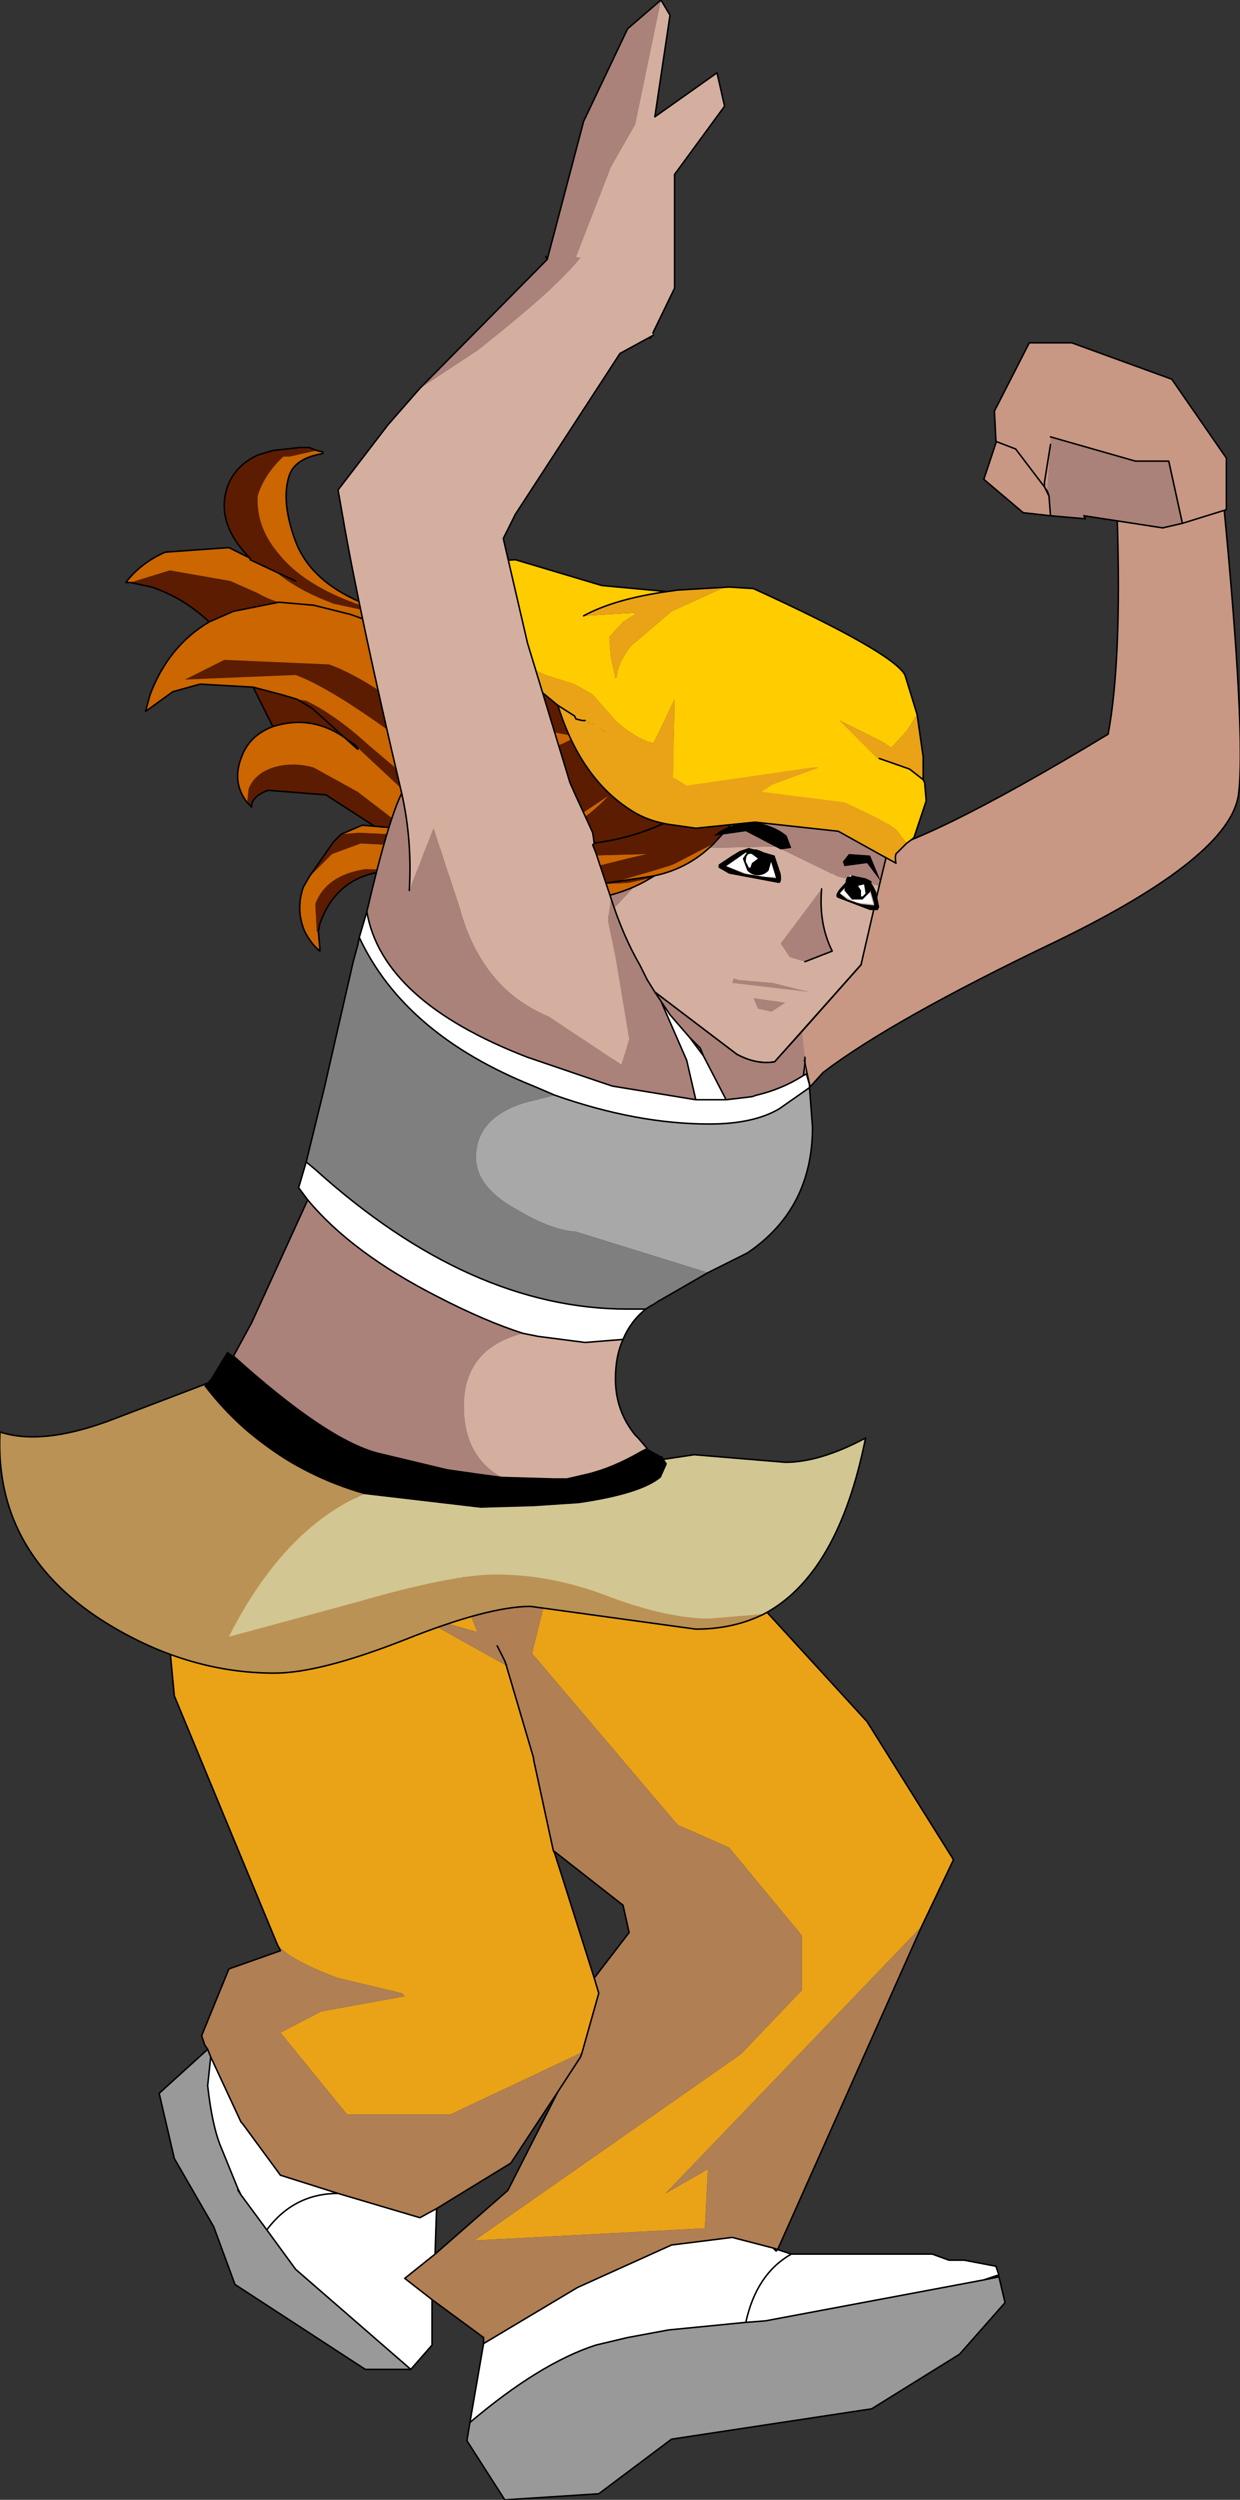
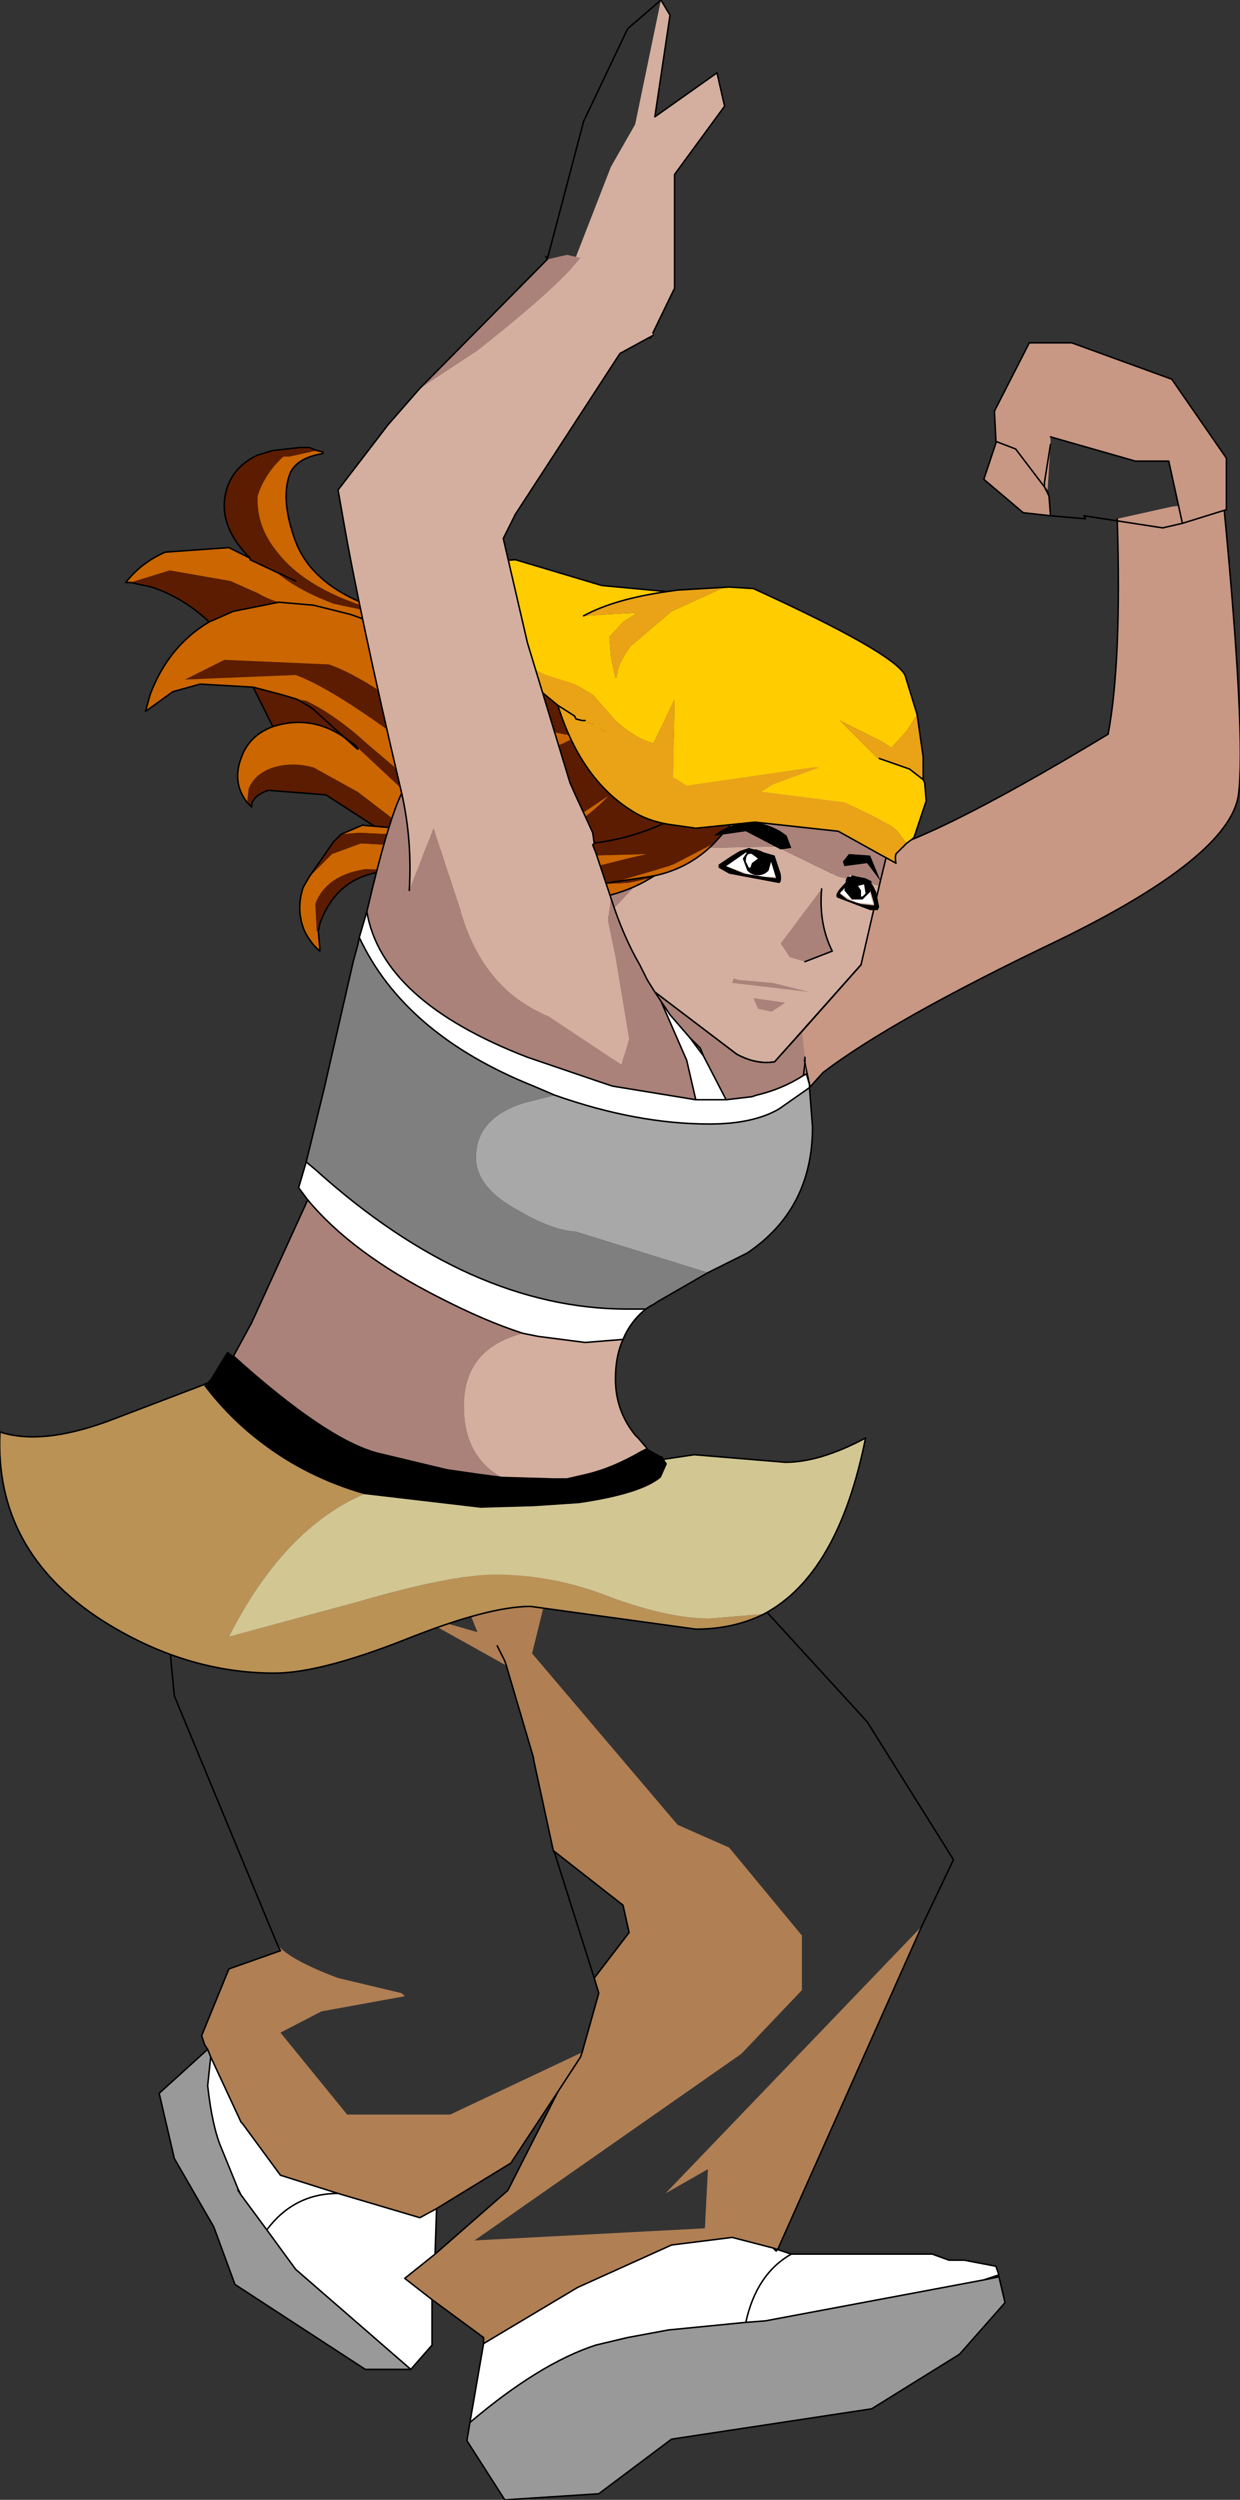
<svg xmlns="http://www.w3.org/2000/svg" height="82.4px" width="40.9px">
  <rect width="100%" height="100%" fill="#333333" stroke="none" />
  <g transform="matrix(1.0, 0.0, 0.0, 1.0, -2.2, 78.0)">
    <path d="M19.8 -20.05 L19.8 -20.0 19.8 -20.05" fill="#cb8112" fill-rule="evenodd" stroke="none" />
-     <path d="M20.9 -28.15 L23.55 -28.8 23.75 -28.95 30.8 -21.25 33.65 -16.7 32.6 -14.5 24.15 -5.7 25.55 -6.5 25.45 -4.55 17.85 -4.15 26.65 -10.3 28.65 -12.4 28.65 -14.2 26.25 -17.1 24.55 -17.85 19.75 -23.5 20.9 -28.15 M11.35 -13.9 L7.95 -22.1 7.55 -26.3 8.5 -32.2 13.25 -28.7 16.9 -28.4 17.6 -25.6 16.9 -26.8 17.95 -24.2 15.85 -24.8 18.9 -23.1 19.8 -20.05 19.8 -20.0 20.45 -17.0 20.5 -16.9 21.8 -12.8 21.95 -12.3 21.4 -10.35 17.05 -8.3 13.65 -8.3 11.45 -11.0 12.8 -11.7 15.55 -12.2 15.45 -12.3 13.35 -12.8 Q11.75 -13.4 11.35 -13.9" fill="#eaa317" fill-rule="evenodd" stroke="none" />
    <path d="M34.65 -2.85 L35.15 -2.95 35.35 -2.1 33.85 -0.4 30.95 1.4 24.35 2.4 21.95 4.2 18.85 4.4 17.6 2.45 17.7 1.85 Q20.0 -0.1 21.85 -0.7 L22.9 -0.95 24.25 -1.2 26.8 -1.45 27.45 -1.5 34.65 -2.85 M15.75 0.1 L14.25 0.1 9.95 -2.7 9.25 -4.6 7.95 -6.85 7.45 -9.0 9.05 -10.45 9.15 -10.2 9.05 -9.25 Q9.2 -7.9 9.5 -7.2 L10.05 -5.85 10.05 -5.8 10.15 -5.65 11.0 -4.5 11.95 -3.2 15.75 0.1" fill="#999999" fill-rule="evenodd" stroke="none" />
    <path d="M18.9 -23.1 L18.85 -23.25 18.95 -23.1 18.9 -23.1 M19.8 -20.0 L19.8 -20.05 19.8 -20.0" fill="#694920" fill-rule="evenodd" stroke="none" />
    <path d="M10.15 -8.05 L10.2 -8.0 10.15 -8.05" fill="#666666" fill-rule="evenodd" stroke="none" />
    <path d="M27.85 -3.85 L28.3 -3.7 28.35 -3.7 32.95 -3.7 33.5 -3.5 34.0 -3.5 35.05 -3.3 35.15 -3.0 35.1 -3.0 34.65 -2.85 27.45 -1.5 26.8 -1.45 24.25 -1.2 22.9 -0.95 21.85 -0.7 Q20.0 -0.1 17.7 1.85 L18.15 -0.75 21.25 -2.6 24.35 -4.0 26.35 -4.25 27.7 -3.9 27.8 -3.8 27.85 -3.85 M16.45 -2.2 L16.45 -0.7 15.75 0.1 11.95 -3.2 11.0 -4.5 10.15 -5.65 10.05 -5.8 10.05 -5.85 9.5 -7.2 Q9.2 -7.9 9.05 -9.25 L9.15 -10.2 10.15 -8.05 10.2 -8.0 11.45 -6.3 13.35 -5.7 16.05 -4.9 16.6 -5.2 16.55 -3.7 15.55 -2.9 16.45 -2.2 M11.0 -4.5 Q11.9 -5.7 13.35 -5.7 11.9 -5.7 11.0 -4.5 M10.05 -5.85 L10.15 -5.65 10.05 -5.85 M28.3 -3.7 Q27.15 -3.05 26.8 -1.45 27.15 -3.05 28.3 -3.7" fill="#ffffff" fill-rule="evenodd" stroke="none" />
-     <path d="M16.9 -28.4 L20.55 -28.1 20.9 -28.15 19.75 -23.5 24.55 -17.85 26.25 -17.1 28.65 -14.2 28.65 -12.4 26.65 -10.3 17.85 -4.15 25.45 -4.55 25.55 -6.5 24.15 -5.7 32.6 -14.5 27.85 -3.85 27.7 -3.9 27.85 -3.85 27.8 -3.8 27.7 -3.9 26.35 -4.25 24.35 -4.0 21.25 -2.6 18.15 -0.75 18.15 -0.95 16.45 -2.2 15.55 -2.9 16.55 -3.7 18.95 -5.8 20.6 -9.05 21.35 -10.2 21.4 -10.35 21.35 -10.2 20.6 -9.05 19.05 -6.7 16.6 -5.2 16.05 -4.9 13.35 -5.7 11.45 -6.3 10.2 -8.0 10.15 -8.05 9.15 -10.2 9.05 -10.45 8.95 -10.6 8.85 -10.9 9.75 -13.1 11.45 -13.7 11.35 -13.9 Q11.75 -13.4 13.35 -12.8 L15.45 -12.3 15.55 -12.2 12.8 -11.7 11.45 -11.0 13.65 -8.3 17.05 -8.3 21.4 -10.35 21.95 -12.3 21.8 -12.8 22.95 -14.3 22.75 -15.2 20.45 -17.0 19.8 -20.0 19.8 -20.05 18.9 -23.1 15.85 -24.8 17.95 -24.2 16.9 -26.8 17.6 -25.6 16.9 -28.4 M18.85 -23.25 L18.9 -23.1 18.95 -23.1 18.85 -23.25 18.6 -23.75 18.85 -23.25" fill="#b07f54" fill-rule="evenodd" stroke="none" />
+     <path d="M16.9 -28.4 L20.55 -28.1 20.9 -28.15 19.75 -23.5 24.55 -17.85 26.25 -17.1 28.65 -14.2 28.65 -12.4 26.65 -10.3 17.85 -4.15 25.45 -4.55 25.55 -6.5 24.15 -5.7 32.6 -14.5 27.85 -3.85 27.7 -3.9 27.85 -3.85 27.8 -3.8 27.7 -3.9 26.35 -4.25 24.35 -4.0 21.25 -2.6 18.15 -0.75 18.15 -0.95 16.45 -2.2 15.55 -2.9 16.55 -3.7 18.95 -5.8 20.6 -9.05 21.35 -10.2 21.4 -10.35 21.35 -10.2 20.6 -9.05 19.05 -6.7 16.6 -5.2 16.05 -4.9 13.35 -5.7 11.45 -6.3 10.2 -8.0 10.15 -8.05 9.15 -10.2 9.05 -10.45 8.95 -10.6 8.85 -10.9 9.75 -13.1 11.45 -13.7 11.35 -13.9 Q11.75 -13.4 13.35 -12.8 L15.45 -12.3 15.55 -12.2 12.8 -11.7 11.45 -11.0 13.65 -8.3 17.05 -8.3 21.4 -10.35 21.95 -12.3 21.8 -12.8 22.95 -14.3 22.75 -15.2 20.45 -17.0 19.8 -20.0 19.8 -20.05 18.9 -23.1 15.85 -24.8 17.95 -24.2 16.9 -26.8 17.6 -25.6 16.9 -28.4 M18.85 -23.25 " fill="#b07f54" fill-rule="evenodd" stroke="none" />
    <path d="M16.9 -28.4 L20.55 -28.1 20.9 -28.15 23.55 -28.8 23.75 -28.95 30.8 -21.25 33.65 -16.7 32.6 -14.5 27.85 -3.85 28.3 -3.7 28.35 -3.7 32.95 -3.7 33.5 -3.5 34.0 -3.5 35.05 -3.3 35.15 -3.0 35.1 -3.0 34.65 -2.85 35.15 -2.95 35.35 -2.1 33.85 -0.4 30.95 1.4 24.35 2.4 21.95 4.2 18.85 4.4 17.6 2.45 17.7 1.85 18.15 -0.75 18.15 -0.95 16.45 -2.2 16.45 -0.7 15.75 0.1 14.25 0.1 9.95 -2.7 9.25 -4.6 7.95 -6.85 7.45 -9.0 9.05 -10.45 8.95 -10.6 8.85 -10.9 9.75 -13.1 11.45 -13.7 11.35 -13.9 7.95 -22.1 7.55 -26.3 8.5 -32.2 13.25 -28.7 16.9 -28.4 16.5 -30.05 M17.6 -25.6 L16.9 -28.4 M18.9 -23.1 L18.85 -23.25 18.6 -23.75 M18.9 -23.1 L19.8 -20.05 19.8 -20.0 20.45 -17.0 22.75 -15.2 22.95 -14.3 21.8 -12.8 21.95 -12.3 21.4 -10.35 21.35 -10.2 20.6 -9.05 18.95 -5.8 16.55 -3.7 15.55 -2.9 16.45 -2.2 M19.8 -20.0 L19.8 -20.05 19.8 -20.0 M9.15 -10.2 L9.05 -10.45 M15.75 0.1 L11.95 -3.2 11.0 -4.5 10.15 -5.65 10.05 -5.8 10.05 -5.85 9.5 -7.2 Q9.2 -7.9 9.05 -9.25 L9.15 -10.2 10.15 -8.05 10.2 -8.0 11.45 -6.3 13.35 -5.7 16.05 -4.9 16.6 -5.2 19.05 -6.7 20.6 -9.05 M10.2 -8.0 L10.15 -8.05 M13.35 -5.7 Q11.9 -5.7 11.0 -4.5 M16.6 -5.2 L16.55 -3.7 M10.15 -5.65 L10.05 -5.85 M21.8 -12.8 L20.5 -16.9 20.45 -17.0 M18.15 -0.75 L21.25 -2.6 24.35 -4.0 26.35 -4.25 27.7 -3.9 27.85 -3.85 27.8 -3.8 27.7 -3.9 M34.65 -2.85 L27.45 -1.5 26.8 -1.45 24.25 -1.2 22.9 -0.95 21.85 -0.7 Q20.0 -0.1 17.7 1.85 M26.8 -1.45 Q27.15 -3.05 28.3 -3.7" fill="none" stroke="#000000" stroke-linecap="round" stroke-linejoin="round" stroke-width="0.05" />
    <path d="M42.55 -61.5 Q43.3 -53.75 43.05 -51.8 42.75 -49.75 37.1 -47.0 31.65 -44.4 29.35 -42.65 L28.9 -42.15 28.9 -42.25 28.75 -42.95 27.25 -46.45 Q25.85 -49.7 27.7 -49.35 L29.6 -49.2 Q29.7 -49.7 30.55 -49.8 32.55 -50.05 38.75 -53.8 39.2 -56.2 39.05 -60.9 L40.85 -61.3 42.55 -61.5" fill="#c89884" fill-rule="evenodd" stroke="none" />
    <path d="M42.55 -61.5 Q43.3 -53.75 43.05 -51.8 42.75 -49.75 37.1 -47.0 31.65 -44.4 29.35 -42.65 L28.9 -42.15 28.9 -42.25 28.75 -42.95 27.25 -46.45 Q25.85 -49.7 27.7 -49.35 L29.6 -49.2 Q29.7 -49.7 30.55 -49.8 32.55 -50.05 38.75 -53.8 39.2 -56.2 39.05 -60.9" fill="none" stroke="#000000" stroke-linecap="round" stroke-linejoin="round" stroke-width="0.05" />
-     <path d="M36.85 -63.35 L36.85 -63.6 39.65 -62.8 40.75 -62.8 41.2 -60.75 40.55 -60.6 37.95 -61.0 38.0 -60.9 36.85 -61.0 36.8 -61.65 36.75 -61.8 36.85 -63.35 M20.6 -68.0 L20.2 -69.55 20.25 -69.45 21.45 -74.0 22.9 -77.05 24.0 -78.0 23.15 -73.9 22.35 -72.5 20.6 -68.0" fill="#aa827a" fill-rule="evenodd" stroke="none" />
    <path d="M24.0 -78.0 L24.3 -77.5 23.8 -74.15 25.85 -75.6 26.1 -74.5 24.45 -72.25 24.45 -68.5 23.65 -66.85 20.6 -68.0 22.35 -72.5 23.15 -73.9 24.0 -78.0" fill="#d4af9f" fill-rule="evenodd" stroke="none" />
    <path d="M35.05 -63.45 L35.0 -64.45 36.15 -66.7 37.55 -66.7 40.85 -65.5 42.65 -62.9 42.65 -61.2 41.2 -60.75 40.75 -62.8 39.65 -62.8 36.85 -63.6 36.85 -63.35 36.65 -62.1 36.65 -61.95 35.7 -63.2 35.05 -63.45 35.7 -63.2 36.65 -61.95 36.65 -62.1 36.85 -63.35 36.75 -61.8 36.8 -61.65 36.85 -61.0 35.95 -61.1 34.65 -62.2 35.05 -63.4 35.05 -63.45 M36.8 -61.65 L36.65 -61.95 36.75 -61.8 36.65 -61.95 36.8 -61.65" fill="#c89884" fill-rule="evenodd" stroke="none" />
    <path d="M20.2 -69.55 L20.25 -69.45 21.45 -74.0 22.9 -77.05 24.0 -78.0" fill="none" stroke="#000000" stroke-linecap="round" stroke-linejoin="round" stroke-width="0.05" />
    <path d="M41.2 -60.75 L42.65 -61.2 42.65 -62.9 40.85 -65.5 37.55 -66.7 36.15 -66.7 35.0 -64.45 35.05 -63.45 35.7 -63.2 36.65 -61.95 36.65 -62.1 36.85 -63.35 M36.85 -63.6 L39.65 -62.8 40.75 -62.8 41.2 -60.75 40.55 -60.6 37.95 -61.0 38.0 -60.9 36.85 -61.0 35.95 -61.1 34.65 -62.2 35.05 -63.4 35.05 -63.45 M24.0 -78.0 L24.3 -77.5 23.8 -74.15 25.85 -75.6 26.1 -74.5 24.45 -72.25 24.45 -68.5 23.65 -66.85 M36.75 -61.8 L36.8 -61.65 36.85 -61.0 M36.75 -61.8 L36.65 -61.95 36.8 -61.65" fill="none" stroke="#000000" stroke-linecap="round" stroke-linejoin="round" stroke-width="0.05" />
    <path d="M20.95 -49.45 L21.0 -49.5 21.1 -49.55 21.15 -49.55 21.2 -49.6 21.3 -49.65 21.3 -49.7 21.35 -49.7 21.4 -49.7 21.5 -49.75 21.55 -49.8 21.55 -49.85 21.65 -49.85 21.65 -49.95 21.85 -50.05 21.7 -48.3 21.5 -48.45 21.6 -48.45 Q21.25 -48.6 20.85 -49.3 L20.85 -49.45 20.9 -49.45 20.95 -49.45 M18.9 -48.15 Q19.3 -47.45 19.35 -45.85 19.4 -44.0 19.75 -43.35 20.45 -46.15 21.7 -47.55 L21.75 -47.55 21.65 -47.5 Q22.4 -43.5 20.05 -42.35 L19.75 -42.4 18.75 -43.5 16.65 -47.9 18.9 -48.15 M25.55 -43.9 L23.4 -45.6 22.75 -46.5 22.25 -47.85 23.75 -49.45 Q24.3 -49.9 25.25 -50.05 L27.9 -50.1 28.0 -50.0 29.85 -49.1 31.2 -48.8 30.6 -46.2 27.75 -43.0 Q27.15 -42.9 26.5 -43.25 L25.55 -43.9 M28.75 -46.3 L29.65 -46.65 Q29.2 -47.55 29.3 -48.7 L27.95 -46.9 28.25 -46.45 28.75 -46.3 M23.4 -45.6 L26.5 -43.25 23.4 -45.6" fill="#d4af9f" fill-rule="evenodd" stroke="none" />
    <path d="M20.95 -49.45 L21.0 -50.45 21.15 -50.9 Q21.7 -52.3 23.35 -53.2 L23.5 -53.3 Q24.4 -53.8 25.4 -54.0 L26.65 -54.0 26.7 -53.95 28.9 -53.5 30.3 -52.85 30.65 -52.45 31.4 -51.45 31.6 -50.5 31.6 -50.45 31.2 -48.8 29.85 -49.1 28.0 -50.0 27.9 -50.1 25.25 -50.05 Q24.3 -49.9 23.75 -49.45 L22.25 -47.85 22.75 -46.5 23.4 -45.6 25.55 -43.9 Q23.8 -43.75 21.85 -42.8 L20.75 -42.2 20.7 -42.15 20.05 -42.35 Q22.4 -43.5 21.65 -47.5 L21.75 -47.55 21.7 -47.55 Q20.45 -46.15 19.75 -43.35 19.4 -44.0 19.35 -45.85 19.3 -47.45 18.9 -48.15 L20.65 -48.35 20.75 -48.5 20.85 -49.3 Q21.25 -48.6 21.6 -48.45 L21.5 -48.45 21.7 -48.3 21.85 -50.05 21.65 -49.95 21.65 -49.85 21.55 -49.85 21.55 -49.8 21.5 -49.75 21.4 -49.7 21.35 -49.7 21.3 -49.7 21.3 -49.65 21.2 -49.6 21.15 -49.55 21.1 -49.55 21.0 -49.5 20.95 -49.45 M29.3 -48.7 Q29.2 -47.55 29.65 -46.65 L28.75 -46.3 28.25 -46.45 27.95 -46.9 29.3 -48.7" fill="#aa827a" fill-rule="evenodd" stroke="none" />
    <path d="M30.3 -52.85 Q29.45 -53.6 28.35 -53.85 L25.75 -54.05 25.4 -54.0" fill="none" stroke="#ffffff" stroke-linecap="round" stroke-linejoin="round" stroke-width="0.05" />
    <path d="M31.6 -50.5 L31.4 -51.45 30.65 -52.45 30.3 -52.85 28.9 -53.5 26.7 -53.95 26.65 -54.0 25.4 -54.0 Q24.4 -53.8 23.5 -53.3 L23.35 -53.2 Q21.7 -52.3 21.15 -50.9 L21.0 -50.45 20.95 -49.45 21.0 -49.5 21.1 -49.55 M21.6 -48.45 Q21.25 -48.6 20.85 -49.3 L20.75 -48.5 20.65 -48.35 18.9 -48.15 16.65 -47.9 18.75 -43.5 19.75 -42.4 M20.7 -42.15 L20.75 -42.2 21.85 -42.8 Q23.8 -43.75 25.55 -43.9 M22.75 -46.5 L22.25 -47.85 M31.2 -48.8 L31.6 -50.45 M30.6 -46.2 L31.2 -48.8 M29.3 -48.7 Q29.2 -47.55 29.65 -46.65 L28.75 -46.3 M20.95 -49.45 L20.9 -49.45 20.85 -49.45 20.85 -49.3" fill="none" stroke="#000000" stroke-linecap="round" stroke-linejoin="round" stroke-width="0.05" />
    <path d="M23.4 -45.6 L22.75 -46.5 M26.5 -43.25 Q27.15 -42.9 27.75 -43.0 L30.6 -46.2 M26.5 -43.25 L23.4 -45.6" fill="none" stroke="#000000" stroke-linecap="round" stroke-linejoin="round" stroke-width="0.05" />
    <path d="M27.7 -45.6 L28.9 -45.3 26.35 -45.6 26.4 -45.75 26.55 -45.7 27.7 -45.6" fill="#aa827a" fill-rule="evenodd" stroke="none" />
    <path d="M27.2 -44.75 L27.65 -44.65 28.1 -44.95 27.05 -45.1 27.2 -44.75" fill="#aa827a" fill-rule="evenodd" stroke="none" />
    <path d="M10.45 -59.55 L10.45 -59.6 Q9.3 -60.75 9.7 -61.95 9.95 -62.65 10.7 -63.0 L11.2 -63.15 12.1 -63.25 12.4 -63.25 12.65 -63.15 11.75 -62.95 11.55 -62.95 Q11.0 -62.45 10.75 -61.8 L10.7 -61.65 Q10.65 -60.65 11.35 -59.8 12.2 -58.7 14.1 -58.05 L15.75 -57.55 13.2 -58.1 12.95 -58.2 Q11.95 -58.6 11.3 -59.15 L10.45 -59.55 M21.0 -57.45 L21.3 -57.5 21.7 -56.6 21.85 -56.25 20.05 -56.2 17.1 -56.7 19.3 -56.8 Q20.4 -57.05 21.0 -57.45 M22.1 -55.55 L22.3 -55.1 23.0 -53.9 23.45 -53.2 23.55 -53.05 23.65 -52.85 23.75 -52.7 24.65 -51.6 25.45 -51.05 Q24.9 -49.75 23.65 -49.05 L22.95 -48.9 Q20.5 -48.7 18.05 -49.55 L17.35 -49.85 19.5 -50.1 Q21.1 -50.55 22.25 -51.75 L21.5 -51.25 Q19.35 -50.05 17.55 -50.7 16.7 -51.0 15.65 -51.85 L15.5 -51.95 14.0 -53.35 13.9 -53.45 13.55 -53.7 14.0 -53.3 13.55 -53.7 Q12.45 -54.45 11.2 -54.05 L10.65 -55.15 10.55 -55.35 11.5 -55.1 12.0 -54.95 12.3 -54.9 Q13.25 -54.45 14.35 -53.45 L16.0 -52.05 Q16.4 -51.6 16.9 -51.4 L17.25 -51.3 17.55 -51.2 18.4 -51.1 Q19.1 -51.0 20.35 -51.6 L18.2 -51.85 Q17.45 -52.1 15.25 -53.75 13.05 -55.35 11.95 -55.75 L8.3 -55.6 9.6 -56.25 13.05 -56.1 Q14.05 -55.75 15.55 -54.65 L17.55 -53.4 Q19.5 -52.7 21.25 -53.75 L21.05 -53.75 19.75 -54.0 Q18.5 -54.45 18.05 -54.9 L18.05 -54.95 16.25 -56.45 18.2 -55.6 20.7 -55.25 22.1 -55.55 M11.95 -58.85 L11.3 -59.15 11.95 -58.85 M11.4 -58.15 L9.9 -57.85 9.1 -57.5 Q8.25 -58.3 7.2 -58.65 L6.5 -58.8 7.8 -59.2 9.8 -58.85 10.7 -58.45 Q11.05 -58.25 11.4 -58.15 M21.75 -48.35 L19.85 -48.25 17.7 -48.65 15.35 -50.25 12.95 -51.8 11.05 -51.95 Q10.6 -51.8 10.5 -51.5 L10.5 -51.4 10.35 -51.55 10.4 -52.0 Q10.6 -52.5 11.2 -52.7 11.85 -52.9 12.55 -52.7 L14.0 -51.9 15.5 -50.75 Q17.5 -49.15 18.55 -48.75 L21.75 -48.35 M16.9 -51.4 Q16.05 -51.6 15.5 -51.95 16.05 -51.6 16.9 -51.4 M12.0 -54.95 L12.5 -54.65 13.0 -54.2 12.5 -54.65 12.0 -54.95 M13.0 -54.2 L13.55 -53.7 13.0 -54.2" fill="#5c1c01" fill-rule="evenodd" stroke="none" />
    <path d="M12.65 -63.15 L12.85 -63.1 12.85 -63.05 Q11.95 -62.9 11.75 -62.35 11.45 -61.5 11.95 -60.15 12.45 -58.85 14.1 -58.15 L16.35 -57.5 17.2 -57.4 17.3 -57.4 18.2 -57.35 21.0 -57.45 Q20.4 -57.05 19.3 -56.8 L17.1 -56.7 20.05 -56.2 21.85 -56.25 22.1 -55.55 20.7 -55.25 18.2 -55.6 16.25 -56.45 16.2 -56.45 Q15.1 -57.3 13.75 -57.75 L12.55 -58.05 11.4 -58.15 12.55 -58.05 13.75 -57.75 Q15.1 -57.3 16.2 -56.45 L16.25 -56.45 18.05 -54.95 18.05 -54.9 Q18.5 -54.45 19.75 -54.0 L21.05 -53.75 21.25 -53.75 Q19.5 -52.7 17.55 -53.4 L15.55 -54.65 Q14.05 -55.75 13.05 -56.1 L9.6 -56.25 8.3 -55.6 11.95 -55.75 Q13.05 -55.35 15.25 -53.75 17.45 -52.1 18.2 -51.85 L20.35 -51.6 Q19.1 -51.0 18.4 -51.1 L17.55 -51.2 17.25 -51.3 16.9 -51.4 Q16.4 -51.6 16.0 -52.05 L14.35 -53.45 Q13.25 -54.45 12.3 -54.9 L12.0 -54.95 11.5 -55.1 10.55 -55.35 8.8 -55.45 7.9 -55.2 7.0 -54.55 7.15 -55.1 Q7.75 -56.7 9.1 -57.5 L9.9 -57.85 11.4 -58.15 Q11.05 -58.25 10.7 -58.45 L9.8 -58.85 7.8 -59.2 6.5 -58.8 6.35 -58.8 Q6.85 -59.45 7.65 -59.8 L9.75 -59.95 10.45 -59.6 10.45 -59.55 11.3 -59.15 Q11.95 -58.6 12.95 -58.2 L13.2 -58.1 15.75 -57.55 14.1 -58.05 Q12.2 -58.7 11.35 -59.8 10.65 -60.65 10.7 -61.65 L10.75 -61.8 Q11.0 -62.45 11.55 -62.95 L11.75 -62.95 12.65 -63.15 M23.65 -49.05 Q23.0 -48.65 22.15 -48.45 L21.75 -48.35 18.55 -48.75 Q17.5 -49.15 15.5 -50.75 L14.0 -51.9 12.55 -52.7 Q11.85 -52.9 11.2 -52.7 10.6 -52.5 10.4 -52.0 L10.35 -51.55 Q9.85 -52.2 10.15 -53.0 10.4 -53.75 11.2 -54.05 12.45 -54.45 13.55 -53.7 L14.0 -53.3 14.0 -53.35 14.0 -53.3 13.55 -53.7 13.9 -53.45 14.0 -53.35 15.5 -51.95 15.65 -51.85 Q16.7 -51.0 17.55 -50.7 19.35 -50.05 21.5 -51.25 L22.25 -51.75 Q21.1 -50.55 19.5 -50.1 L17.35 -49.85 18.05 -49.55 Q20.5 -48.7 22.95 -48.9 L23.65 -49.05" fill="#cc6600" fill-rule="evenodd" stroke="none" />
    <path d="M10.45 -59.55 L10.45 -59.6 Q9.3 -60.75 9.7 -61.95 9.95 -62.65 10.7 -63.0 L11.2 -63.15 12.1 -63.25 12.4 -63.25 12.65 -63.15 12.85 -63.1 12.85 -63.05 Q11.95 -62.9 11.75 -62.35 11.45 -61.5 11.95 -60.15 12.45 -58.85 14.1 -58.15 L16.35 -57.5 17.2 -57.4 M17.3 -57.4 L18.2 -57.35 21.0 -57.45 21.3 -57.5 21.7 -56.6 21.85 -56.25 22.1 -55.55 22.3 -55.1 23.0 -53.9 23.45 -53.2 23.55 -53.05 23.65 -52.85 23.75 -52.7 24.65 -51.6 25.45 -51.05 25.55 -51.35 M6.5 -58.8 L6.35 -58.8 Q6.85 -59.45 7.65 -59.8 L9.75 -59.95 10.45 -59.6 10.45 -59.55 11.3 -59.15 11.95 -58.85 M16.25 -56.45 L16.2 -56.45 Q15.1 -57.3 13.75 -57.75 L12.55 -58.05 11.4 -58.15 9.9 -57.85 9.1 -57.5 Q7.75 -56.7 7.15 -55.1 L7.0 -54.55 7.9 -55.2 8.8 -55.45 10.55 -55.35 11.5 -55.1 12.0 -54.95 12.5 -54.65 13.0 -54.2 M18.05 -54.9 L18.05 -54.95 16.25 -56.45 M25.45 -51.05 Q24.9 -49.75 23.65 -49.05 23.0 -48.65 22.15 -48.45 L21.75 -48.35 19.85 -48.25 17.7 -48.65 15.35 -50.25 12.95 -51.8 11.05 -51.95 Q10.6 -51.8 10.5 -51.5 L10.5 -51.4 10.35 -51.55 Q9.85 -52.2 10.15 -53.0 10.4 -53.75 11.2 -54.05 L10.65 -55.15 10.55 -55.35 M25.45 -51.05 L25.55 -51.0 M14.0 -53.35 L14.0 -53.3 13.55 -53.7 Q12.45 -54.45 11.2 -54.05 M15.5 -51.95 Q16.05 -51.6 16.9 -51.4 M13.55 -53.7 L14.0 -53.3 M14.0 -53.35 L13.9 -53.45 M6.5 -58.8 L7.2 -58.65 Q8.25 -58.3 9.1 -57.5" fill="none" stroke="#000000" stroke-linecap="round" stroke-linejoin="round" stroke-width="0.05" />
    <path d="M13.9 -53.45 L13.55 -53.7 13.0 -54.2" fill="none" stroke="#000000" stroke-linecap="round" stroke-linejoin="round" stroke-width="0.05" />
    <path d="M24.15 -49.95 L24.2 -49.95 24.05 -49.95 24.15 -49.95 M18.6 -50.3 L20.15 -50.05 21.75 -49.8 23.55 -49.85 22.9 -49.7 21.9 -49.45 20.9 -49.35 19.9 -49.35 18.05 -49.7 16.05 -50.2 15.05 -50.5 14.05 -50.55 13.45 -50.5 14.15 -50.8 17.05 -50.55 18.6 -50.3 M12.4 -49.1 L13.15 -49.85 14.1 -50.2 15.0 -50.15 16.9 -49.55 Q18.65 -48.95 20.2 -48.8 L22.55 -48.95 23.75 -49.3 24.4 -49.5 24.6 -49.6 25.75 -50.2 Q24.85 -49.3 23.6 -49.1 L20.55 -48.65 18.45 -48.8 16.9 -49.15 15.95 -49.25 15.9 -49.3 14.25 -49.35 Q12.95 -49.15 12.6 -48.2 L12.65 -47.3 12.7 -47.3 12.75 -46.75 12.75 -46.65 Q12.45 -46.9 12.25 -47.3 11.95 -48.0 12.2 -48.75 L12.4 -49.1" fill="#cc6600" fill-rule="evenodd" stroke="none" />
    <path d="M24.15 -49.95 L24.05 -49.95 24.2 -49.95 24.15 -49.95 M25.1 -51.4 L25.15 -51.35 25.95 -51.2 26.35 -50.95 26.25 -50.75 25.75 -50.2 24.6 -49.6 24.4 -49.5 23.75 -49.3 22.55 -48.95 20.2 -48.8 Q18.65 -48.95 16.9 -49.55 L15.0 -50.15 14.1 -50.2 13.15 -49.85 12.4 -49.1 13.2 -50.25 13.45 -50.5 14.05 -50.55 15.05 -50.5 16.05 -50.2 18.05 -49.7 19.9 -49.35 20.9 -49.35 21.9 -49.45 22.9 -49.7 23.55 -49.85 21.75 -49.8 20.15 -50.05 18.6 -50.3 20.8 -50.15 Q23.1 -50.15 25.1 -51.4 M15.9 -49.3 L15.2 -49.3 Q13.35 -49.25 12.75 -47.55 L12.7 -47.3 12.65 -47.3 12.6 -48.2 Q12.95 -49.15 14.25 -49.35 L15.9 -49.3" fill="#5c1c01" fill-rule="evenodd" stroke="none" />
    <path d="M25.1 -51.4 L25.15 -51.35 25.95 -51.2 26.35 -50.95 26.35 -51.05 M24.95 -51.45 L25.0 -51.4 25.1 -51.4 Q23.1 -50.15 20.8 -50.15 L18.6 -50.3 17.05 -50.55 14.15 -50.8 13.45 -50.5 13.2 -50.25 12.4 -49.1 12.2 -48.75 Q11.95 -48.0 12.25 -47.3 12.45 -46.9 12.75 -46.65 L12.75 -46.75 12.7 -47.3 12.75 -47.55 Q13.35 -49.25 15.2 -49.3 L15.9 -49.3 15.95 -49.25 16.9 -49.15 18.45 -48.8 20.55 -48.65 23.6 -49.1 Q24.85 -49.3 25.75 -50.2 L26.25 -50.75 26.35 -50.95 26.4 -50.9" fill="none" stroke="#000000" stroke-linecap="round" stroke-linejoin="round" stroke-width="0.05" />
    <path d="M26.85 -49.2 L27.4 -49.1 27.85 -49.1 27.6 -49.85 26.8 -49.9 26.15 -49.45 26.85 -49.2" fill="#ffffff" fill-rule="evenodd" stroke="none" />
    <path d="M26.75 -49.2 L27.4 -49.1 27.8 -49.05 27.6 -49.7 26.8 -49.9 26.15 -49.45 26.75 -49.2 M26.25 -49.2 L25.9 -49.4 25.9 -49.5 26.35 -49.8 26.6 -49.95 26.9 -50.05 27.75 -49.8 27.95 -49.2 Q28.0 -48.85 27.85 -48.9 L26.25 -49.2" fill="#000000" fill-rule="evenodd" stroke="none" />
    <path d="M26.9 -50.0 L26.7 -49.7 26.85 -49.3 Q27.0 -49.15 27.2 -49.15 27.4 -49.15 27.55 -49.3 L27.65 -49.65 27.65 -49.75 27.3 -49.95 27.15 -50.0 27.1 -50.0 26.9 -50.0" fill="#000000" fill-rule="evenodd" stroke="none" />
    <path d="M27.2 -49.7 L27.0 -49.85 Q26.8 -49.9 26.8 -49.6 L26.9 -49.4 26.95 -49.4 27.0 -49.55 27.2 -49.7" fill="#ffffff" fill-rule="evenodd" stroke="none" />
    <path d="M25.75 -50.45 L26.8 -50.6 27.95 -50.0 28.3 -50.05 28.15 -50.45 Q27.75 -50.8 26.9 -50.95 26.05 -50.75 25.75 -50.45" fill="#000000" fill-rule="evenodd" stroke="none" />
    <path d="M31.25 -48.95 L30.8 -49.55 30.05 -49.45 30.0 -49.6 30.2 -49.85 30.9 -49.8 31.25 -48.95" fill="#000000" fill-rule="evenodd" stroke="none" />
    <path d="M30.45 -48.25 L30.15 -48.4 29.85 -48.6 30.25 -49.15 30.8 -48.9 31.0 -48.2 30.45 -48.25" fill="#ffffff" fill-rule="evenodd" stroke="none" />
    <path d="M30.6 -48.2 L30.15 -48.35 29.9 -48.55 30.3 -49.0 30.85 -48.85 31.05 -48.15 30.6 -48.2 M31.1 -48.6 L31.0 -48.8 30.85 -49.0 30.3 -49.15 29.9 -48.7 Q29.7 -48.45 29.85 -48.4 L30.9 -48.0 31.15 -48.0 31.2 -48.1 31.1 -48.6" fill="#000000" fill-rule="evenodd" stroke="none" />
    <path d="M30.95 -48.95 L30.9 -48.6 30.65 -48.35 30.3 -48.35 30.05 -48.65 30.1 -49.0 30.15 -49.1 30.5 -49.1 30.75 -49.05 30.95 -48.95" fill="#000000" fill-rule="evenodd" stroke="none" />
    <path d="M30.5 -48.8 L30.7 -48.85 30.75 -48.55 30.65 -48.45 30.6 -48.45 30.6 -48.65 30.5 -48.8" fill="#ffffff" fill-rule="evenodd" stroke="none" />
    <path d="M21.45 -57.7 L23.1 -57.8 23.15 -57.8 23.15 -57.75 22.75 -57.5 22.3 -57.0 22.35 -56.35 22.5 -55.65 22.55 -55.7 Q22.55 -56.1 23.0 -56.7 L24.35 -57.85 26.0 -58.6 26.25 -58.65 27.05 -58.6 Q31.65 -56.5 32.05 -55.75 L32.45 -54.45 32.1 -53.9 31.6 -53.35 31.3 -53.55 29.9 -54.25 31.15 -53.0 31.2 -53.0 32.2 -52.65 32.65 -52.3 32.7 -52.2 32.75 -51.6 32.35 -50.4 32.3 -50.35 32.1 -50.2 31.8 -50.6 Q31.6 -50.85 30.05 -51.55 L27.3 -51.9 27.7 -52.15 29.2 -52.7 29.0 -52.7 24.85 -52.1 24.45 -52.35 24.4 -52.35 24.45 -54.95 24.05 -54.1 23.75 -53.5 Q23.15 -53.65 22.5 -54.25 L21.75 -55.1 21.15 -55.45 20.2 -55.75 Q19.35 -56.15 18.8 -56.55 L18.4 -57.4 Q17.95 -58.3 18.1 -58.9 18.2 -59.35 18.45 -59.5 L19.2 -59.55 22.05 -58.7 24.2 -58.5 Q22.45 -58.25 21.45 -57.7 M21.4 -54.25 L21.5 -54.25 21.7 -54.15 21.4 -54.25 M21.7 -54.15 L21.85 -54.1 22.2 -53.85 21.7 -54.15" fill="#ffcc00" fill-rule="evenodd" stroke="none" />
    <path d="M26.25 -58.65 L26.0 -58.6 24.35 -57.85 23.0 -56.7 Q22.55 -56.1 22.55 -55.7 L22.5 -55.65 22.35 -56.35 22.3 -57.0 22.75 -57.5 23.15 -57.75 23.15 -57.8 23.1 -57.8 21.45 -57.7 Q22.45 -58.25 24.2 -58.5 L24.55 -58.55 26.25 -58.65 M20.6 -54.75 L19.45 -55.7 18.8 -56.55 Q19.35 -56.15 20.2 -55.75 L21.15 -55.45 21.75 -55.1 22.5 -54.25 Q23.15 -53.65 23.75 -53.5 L24.05 -54.1 24.45 -54.95 24.4 -52.35 24.45 -52.35 24.85 -52.1 29.0 -52.7 29.2 -52.7 27.7 -52.15 27.3 -51.9 30.05 -51.55 Q31.6 -50.85 31.8 -50.6 L32.1 -50.2 31.8 -49.9 Q31.7 -49.85 31.75 -49.55 L31.2 -49.85 29.85 -50.6 27.1 -50.9 25.15 -50.7 24.45 -50.8 Q23.6 -50.9 23.0 -51.3 21.35 -52.35 20.6 -54.75 L21.15 -54.4 21.2 -54.3 21.4 -54.25 21.2 -54.3 21.15 -54.4 20.6 -54.75 M21.5 -54.25 L21.4 -54.25 21.7 -54.15 21.5 -54.25 M21.7 -54.15 L22.2 -53.85 21.85 -54.1 21.7 -54.15 M32.65 -52.3 L32.2 -52.65 31.2 -53.0 31.15 -53.0 29.9 -54.25 31.3 -53.55 31.6 -53.35 32.1 -53.9 32.45 -54.45 32.65 -53.05 32.65 -52.3" fill="#eaa317" fill-rule="evenodd" stroke="none" />
    <path d="M26.25 -58.65 L24.55 -58.55 24.2 -58.5 Q22.45 -58.25 21.45 -57.7 M18.8 -56.55 L19.45 -55.7 20.6 -54.75 21.15 -54.4 21.2 -54.3 21.4 -54.25 21.5 -54.25 M18.8 -56.55 L18.4 -57.4 Q17.95 -58.3 18.1 -58.9 18.2 -59.35 18.45 -59.5 L19.2 -59.55 22.05 -58.7 24.2 -58.5 M20.6 -54.75 Q21.35 -52.35 23.0 -51.3 23.6 -50.9 24.45 -50.8 L25.15 -50.7 M31.75 -49.55 Q31.7 -49.85 31.8 -49.9 L32.1 -50.2 32.3 -50.35 32.35 -50.4 32.75 -51.6 32.7 -52.2 32.65 -52.3 32.2 -52.65 31.2 -53.0 M32.45 -54.45 L32.05 -55.75 Q31.65 -56.5 27.05 -58.6 L26.25 -58.65 M32.65 -52.3 L32.65 -53.05 32.45 -54.45" fill="none" stroke="#000000" stroke-linecap="round" stroke-linejoin="round" stroke-width="0.05" />
    <path d="M25.15 -50.7 L27.1 -50.9 29.85 -50.6 31.2 -49.85 31.75 -49.55" fill="none" stroke="#000000" stroke-linecap="round" stroke-linejoin="round" stroke-width="0.05" />
    <path d="M15.45 -51.85 Q15.8 -50.3 15.7 -48.65 L16.5 -50.7 17.55 -47.5 Q18.35 -45.3 20.3 -44.5 L22.55 -43.0 22.7 -42.9 22.95 -43.75 22.5 -46.45 22.25 -47.65 22.35 -48.4 Q22.75 -47.15 23.3 -46.2 L23.55 -45.7 23.8 -45.3 26.5 -43.25 Q27.15 -42.9 27.75 -43.0 L28.65 -44.0 28.75 -43.15 28.75 -43.1 28.7 -43.05 28.75 -42.95 28.7 -42.55 28.75 -42.95 28.8 -42.6 28.7 -42.55 Q28.0 -42.1 27.15 -41.9 L27.0 -41.85 26.15 -41.75 25.4 -43.2 24.95 -43.8 24.3 -44.55 24.0 -45.0 24.85 -43.05 25.15 -41.75 22.4 -42.2 21.95 -42.35 19.6 -43.15 Q14.8 -45.0 14.3 -47.95 15.0 -50.95 15.45 -51.85 M21.35 -69.5 Q20.55 -68.5 17.95 -66.45 L16.05 -65.2 20.25 -69.45 20.9 -69.6 21.35 -69.5 M23.9 -45.15 L24.0 -45.0 23.9 -45.15 24.0 -45.0 23.9 -45.15 23.8 -45.3 23.9 -45.15 M24.95 -43.8 L25.3 -43.45 25.4 -43.2 25.3 -43.45 24.95 -43.8 M9.9 -33.3 L10.5 -34.4 12.35 -38.45 Q13.8 -36.7 16.65 -35.25 18.2 -34.45 19.45 -34.05 17.5 -33.55 17.5 -31.65 17.5 -30.0 18.75 -29.3 L18.0 -29.4 16.95 -29.55 14.65 -30.1 Q12.95 -30.55 9.9 -33.3" fill="#aa827a" fill-rule="evenodd" stroke="none" />
    <path d="M15.45 -51.85 Q14.05 -57.8 13.5 -61.0 L13.35 -61.85 15.0 -64.0 16.05 -65.2 17.95 -66.45 Q20.55 -68.5 21.35 -69.5 L21.45 -69.5 Q22.6 -69.1 23.75 -66.95 L22.65 -66.35 19.2 -61.05 18.9 -60.45 18.8 -60.25 19.6 -56.8 21.0 -52.2 21.2 -51.75 21.5 -51.1 21.75 -50.55 21.8 -50.2 21.75 -50.15 21.85 -49.9 22.35 -48.4 22.25 -47.65 22.5 -46.45 22.95 -43.75 22.7 -42.9 22.55 -43.0 20.3 -44.5 Q18.35 -45.3 17.55 -47.5 L16.5 -50.7 15.7 -48.65 Q15.8 -50.3 15.45 -51.85 M22.75 -33.85 Q22.5 -33.3 22.5 -32.55 22.5 -31.5 23.15 -30.7 L23.25 -30.6 23.55 -30.25 23.35 -30.15 Q22.4 -29.6 21.55 -29.4 L20.9 -29.25 20.45 -29.25 18.75 -29.3 Q17.5 -30.0 17.5 -31.65 17.5 -33.55 19.45 -34.05 L19.95 -33.95 21.5 -33.75 22.75 -33.85" fill="#d4af9f" fill-rule="evenodd" stroke="none" />
    <path d="M25.15 -41.75 L24.85 -43.05 24.0 -45.0 24.3 -44.55 24.95 -43.8 25.4 -43.2 26.15 -41.75 25.9 -41.75 25.65 -41.75 25.15 -41.75 25.65 -41.75 25.9 -41.75 26.15 -41.75 27.0 -41.85 27.15 -41.9 Q28.0 -42.1 28.7 -42.55 L28.8 -42.6 28.9 -42.25 28.9 -42.15 27.9 -41.45 Q27.05 -40.95 25.6 -40.95 23.2 -40.95 20.5 -41.9 L19.8 -42.2 Q15.55 -43.9 14.05 -47.1 L14.3 -47.95 Q14.8 -45.0 19.6 -43.15 L21.95 -42.35 22.4 -42.2 25.15 -41.75 M23.5 -34.85 Q23.0 -34.45 22.75 -33.85 L21.5 -33.75 19.95 -33.95 19.45 -34.05 Q18.2 -34.45 16.65 -35.25 13.8 -36.7 12.35 -38.45 L12.05 -38.85 12.3 -39.7 12.6 -39.45 Q17.7 -34.85 22.9 -34.85 L23.5 -34.85" fill="#ffffff" fill-rule="evenodd" stroke="none" />
    <path d="M20.5 -41.9 Q23.2 -40.95 25.6 -40.95 27.05 -40.95 27.9 -41.45 L28.9 -42.15 29.0 -40.85 Q29.0 -38.15 26.85 -36.7 L25.55 -36.05 21.2 -37.4 Q20.4 -37.45 19.3 -38.1 17.9 -38.85 17.9 -39.85 17.9 -41.15 19.5 -41.65 L20.5 -41.9" fill="#a8a8a8" fill-rule="evenodd" stroke="none" />
    <path d="M14.05 -47.1 Q15.55 -43.9 19.8 -42.2 L20.5 -41.9 19.5 -41.65 Q17.9 -41.15 17.9 -39.85 17.9 -38.85 19.3 -38.1 20.4 -37.45 21.2 -37.4 L25.55 -36.05 23.9 -35.1 23.75 -35.0 23.65 -34.95 23.5 -34.85 22.9 -34.85 Q17.7 -34.85 12.6 -39.45 L12.3 -39.7 12.9 -42.15 13.85 -46.3 14.0 -46.85 14.05 -47.1" fill="#7f7f7f" fill-rule="evenodd" stroke="none" />
    <path d="M23.55 -30.25 L24.0 -30.0 24.05 -30.0 24.1 -29.9 24.2 -29.75 24.0 -29.3 Q23.35 -28.75 21.3 -28.45 L19.8 -28.35 18.05 -28.3 14.2 -28.75 Q12.3 -29.3 10.8 -30.45 9.75 -31.25 8.95 -32.3 L9.0 -32.4 9.15 -32.55 9.45 -33.05 9.7 -33.45 9.9 -33.3 Q12.95 -30.55 14.65 -30.1 L16.95 -29.55 18.0 -29.4 18.75 -29.3 20.45 -29.25 20.9 -29.25 21.55 -29.4 Q22.4 -29.6 23.35 -30.15 L23.55 -30.25" fill="#000000" fill-rule="evenodd" stroke="none" />
    <path d="M27.4 -24.8 Q26.4 -24.3 25.15 -24.3 L19.7 -25.05 Q18.3 -25.05 15.55 -23.95 12.75 -22.85 11.25 -22.85 8.3 -22.85 5.55 -24.6 2.0 -26.9 2.2 -30.8 3.55 -30.35 5.75 -31.15 L8.9 -32.35 8.95 -32.3 Q9.75 -31.25 10.8 -30.45 12.3 -29.3 14.2 -28.75 11.55 -27.6 9.75 -24.05 L14.0 -25.2 Q17.1 -26.1 18.55 -26.1 20.45 -26.1 22.35 -25.35 24.25 -24.65 25.6 -24.65 L27.4 -24.8" fill="#ba9256" fill-rule="evenodd" stroke="none" />
    <path d="M24.1 -29.9 L25.1 -30.05 28.1 -29.8 Q29.25 -29.8 30.75 -30.6 29.85 -26.1 27.4 -24.8 L25.6 -24.65 Q24.25 -24.65 22.35 -25.35 20.45 -26.1 18.55 -26.1 17.1 -26.1 14.0 -25.2 L9.75 -24.05 Q11.55 -27.6 14.2 -28.75 L18.05 -28.3 19.8 -28.35 21.3 -28.45 Q23.35 -28.75 24.0 -29.3 L24.2 -29.75 24.1 -29.9" fill="#d2c693" fill-rule="evenodd" stroke="none" />
    <path d="M16.05 -65.2 L15.0 -64.0 13.35 -61.85 13.5 -61.0 Q14.05 -57.8 15.45 -51.85 M22.35 -48.4 L21.85 -49.9 21.75 -50.15 21.8 -50.2 M19.2 -61.05 L22.65 -66.35 23.75 -66.95 M23.55 -45.7 L23.8 -45.3 26.5 -43.25 Q27.15 -42.9 27.75 -43.0 L28.65 -44.0 30.6 -46.2" fill="none" stroke="#000000" stroke-linecap="round" stroke-linejoin="round" stroke-width="0.05" />
    <path d="M15.45 -51.85 Q15.8 -50.3 15.7 -48.65 M21.8 -50.2 L21.75 -50.55 21.5 -51.1 21.2 -51.75 21.0 -52.2 19.6 -56.8 18.8 -60.25 18.9 -60.45 19.2 -61.05 M16.05 -65.2 L20.25 -69.45 M23.9 -45.15 L24.0 -45.0 23.9 -45.15 23.8 -45.3 M22.35 -48.4 Q22.75 -47.15 23.3 -46.2 L23.55 -45.7 M26.15 -41.75 L25.4 -43.2 24.95 -43.8 24.3 -44.55 24.0 -45.0 24.85 -43.05 25.15 -41.75 25.65 -41.75 25.9 -41.75 26.15 -41.75 27.0 -41.85 27.15 -41.9 Q28.0 -42.1 28.7 -42.55 L28.75 -42.95 28.75 -43.1 28.75 -43.15 M25.4 -43.2 L25.3 -43.45 24.95 -43.8 M25.15 -41.75 L22.4 -42.2 21.95 -42.35 19.6 -43.15 Q14.8 -45.0 14.3 -47.95 L14.05 -47.1 Q15.55 -43.9 19.8 -42.2 L20.5 -41.9 Q23.2 -40.95 25.6 -40.95 27.05 -40.95 27.9 -41.45 L28.9 -42.15 28.9 -42.25 28.8 -42.6 28.7 -42.55 M28.9 -42.15 L29.0 -40.85 Q29.0 -38.15 26.85 -36.7 L25.55 -36.05 23.9 -35.1 23.75 -35.0 23.65 -34.95 23.5 -34.85 Q23.0 -34.45 22.75 -33.85 22.5 -33.3 22.5 -32.55 22.5 -31.5 23.15 -30.7 L23.25 -30.6 23.55 -30.25 23.35 -30.15 Q22.4 -29.6 21.55 -29.4 L20.9 -29.25 20.45 -29.25 18.75 -29.3 18.0 -29.4 16.95 -29.55 14.65 -30.1 Q12.95 -30.55 9.9 -33.3 L10.5 -34.4 12.35 -38.45 12.05 -38.85 12.3 -39.7 12.9 -42.15 13.85 -46.3 14.0 -46.85 14.05 -47.1 M24.1 -29.9 L25.1 -30.05 28.1 -29.8 Q29.25 -29.8 30.75 -30.6 29.85 -26.1 27.4 -24.8 26.4 -24.3 25.15 -24.3 L19.7 -25.05 Q18.3 -25.05 15.55 -23.95 12.75 -22.85 11.25 -22.85 8.3 -22.85 5.55 -24.6 2.0 -26.9 2.2 -30.8 3.55 -30.35 5.75 -31.15 L8.9 -32.35 9.0 -32.4 M23.5 -34.85 L22.9 -34.85 Q17.7 -34.85 12.6 -39.45 L12.3 -39.7 M22.75 -33.85 L21.5 -33.75 19.95 -33.95 19.45 -34.05 Q18.2 -34.45 16.65 -35.25 13.8 -36.7 12.35 -38.45 M15.45 -51.85 Q15.0 -50.95 14.3 -47.95" fill="none" stroke="#000000" stroke-linecap="round" stroke-linejoin="round" stroke-width="0.05" />
  </g>
</svg>